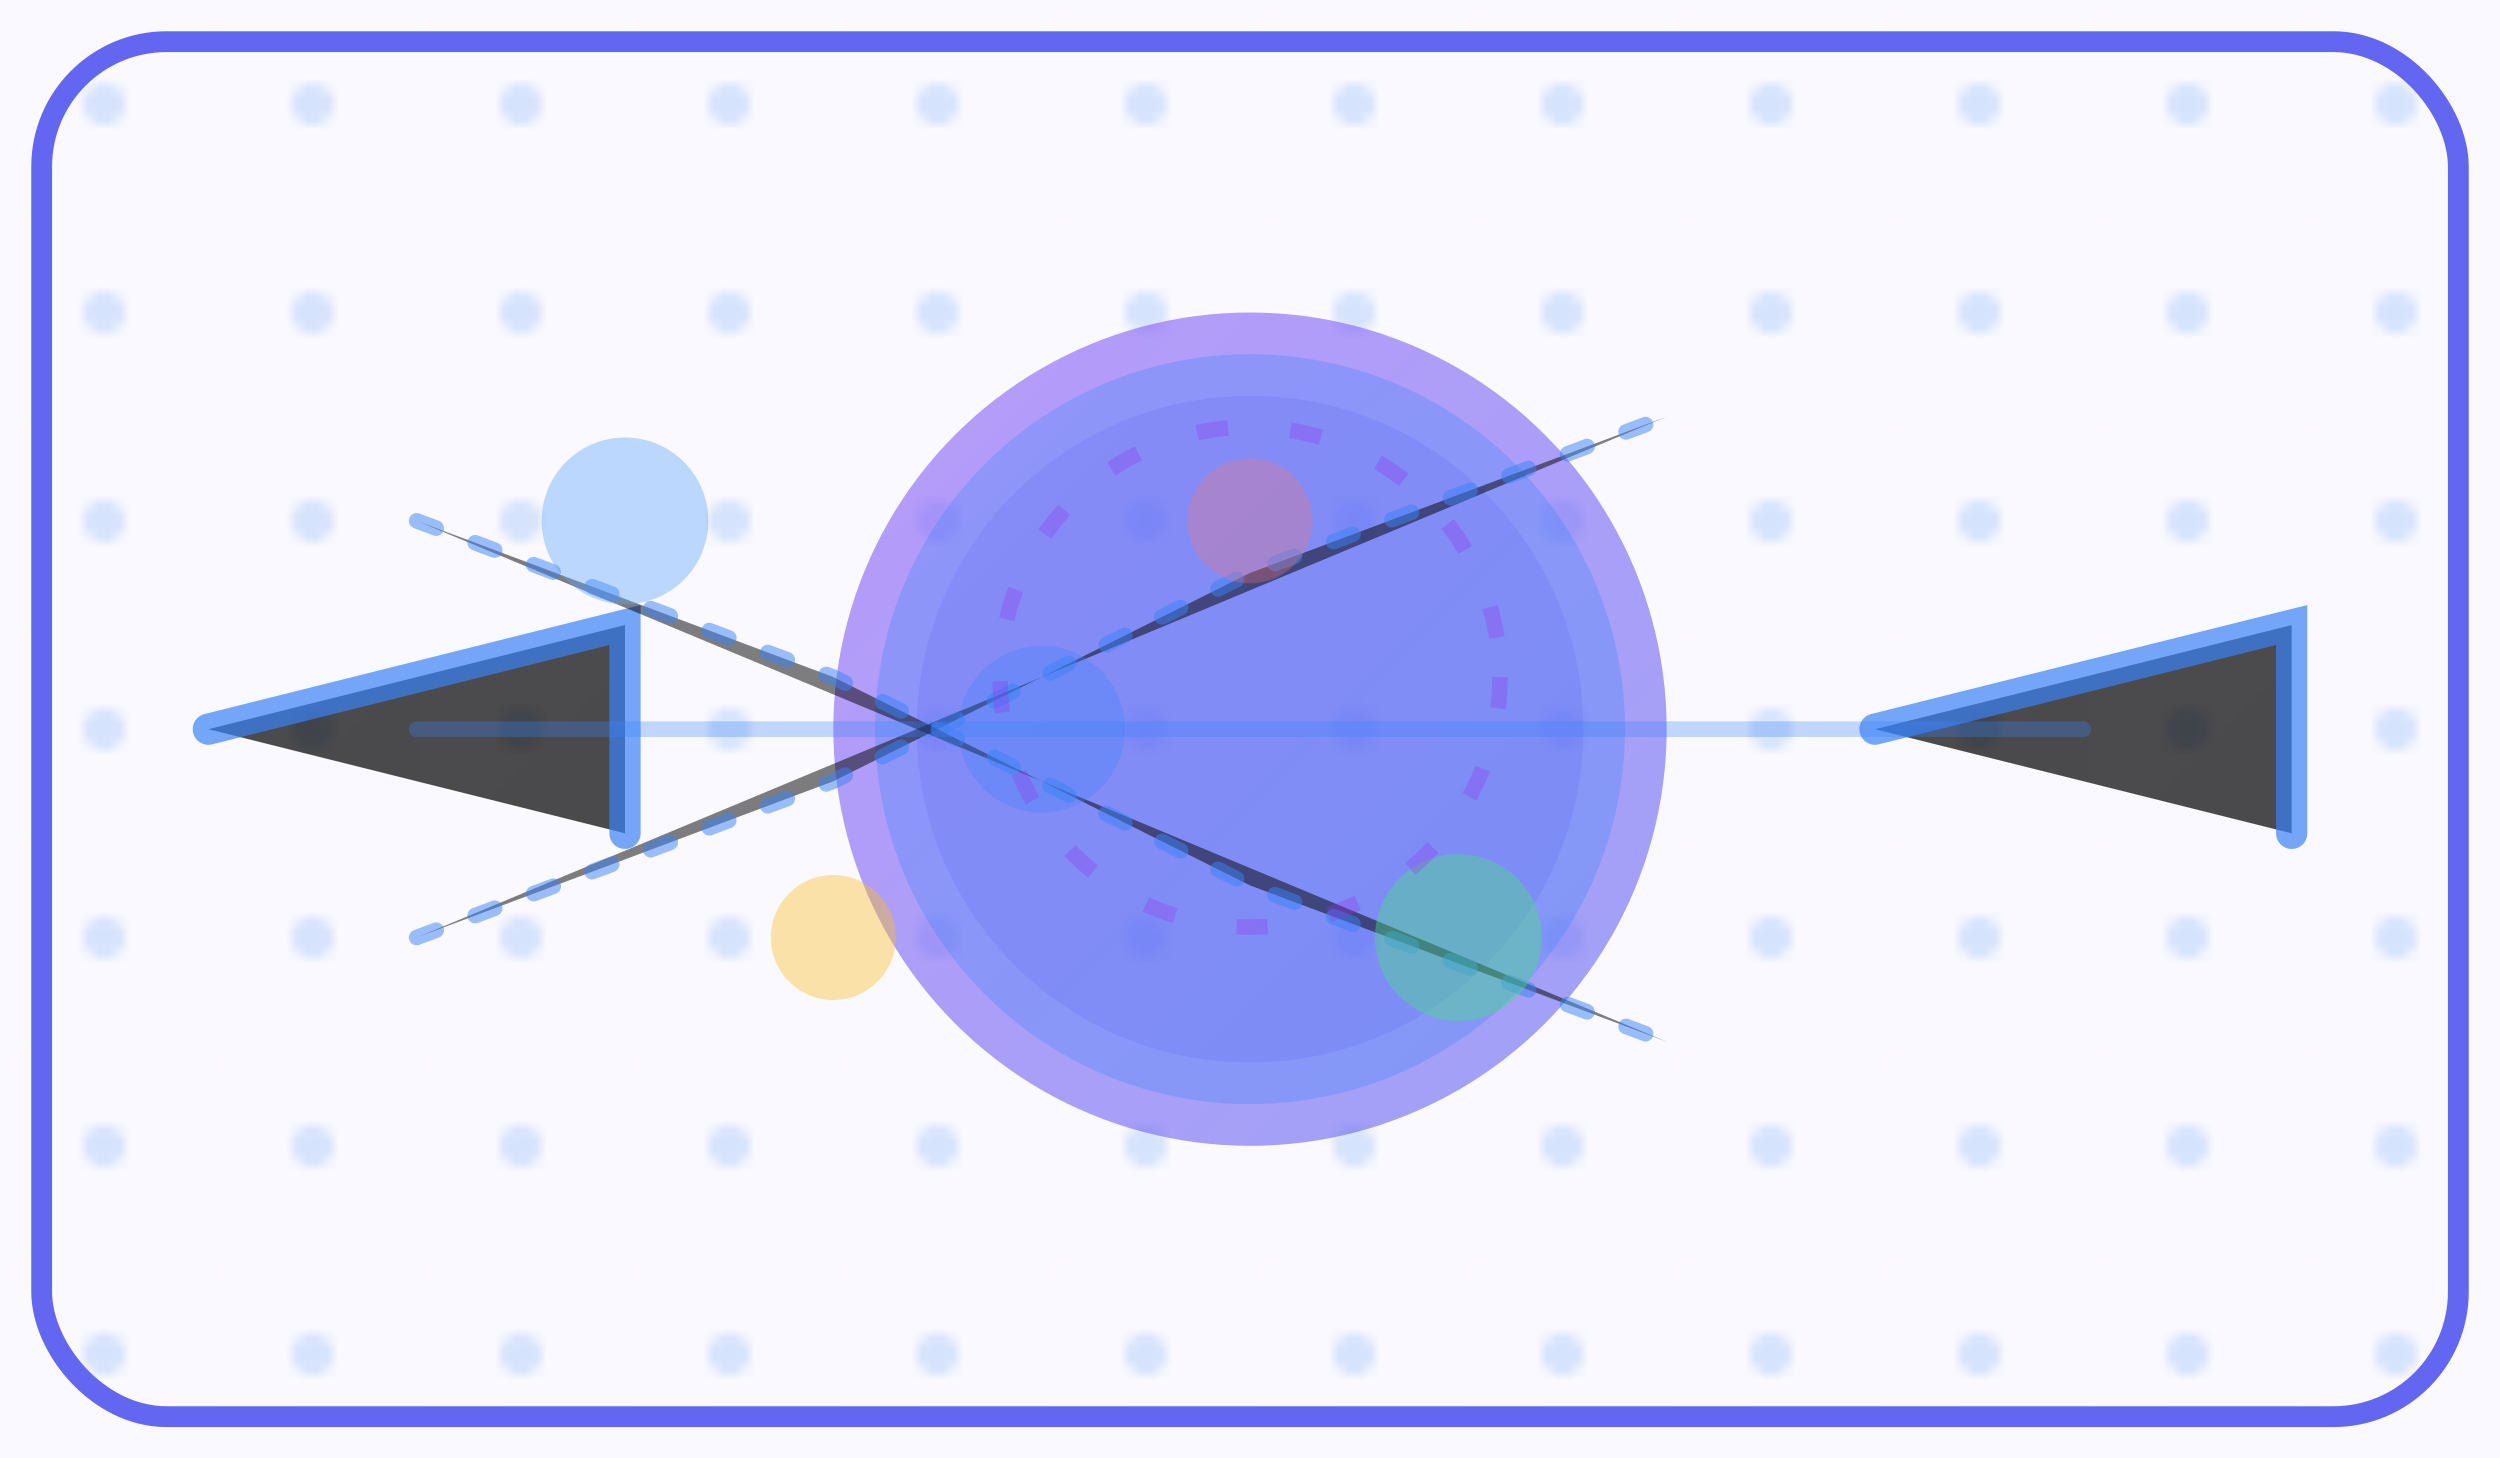
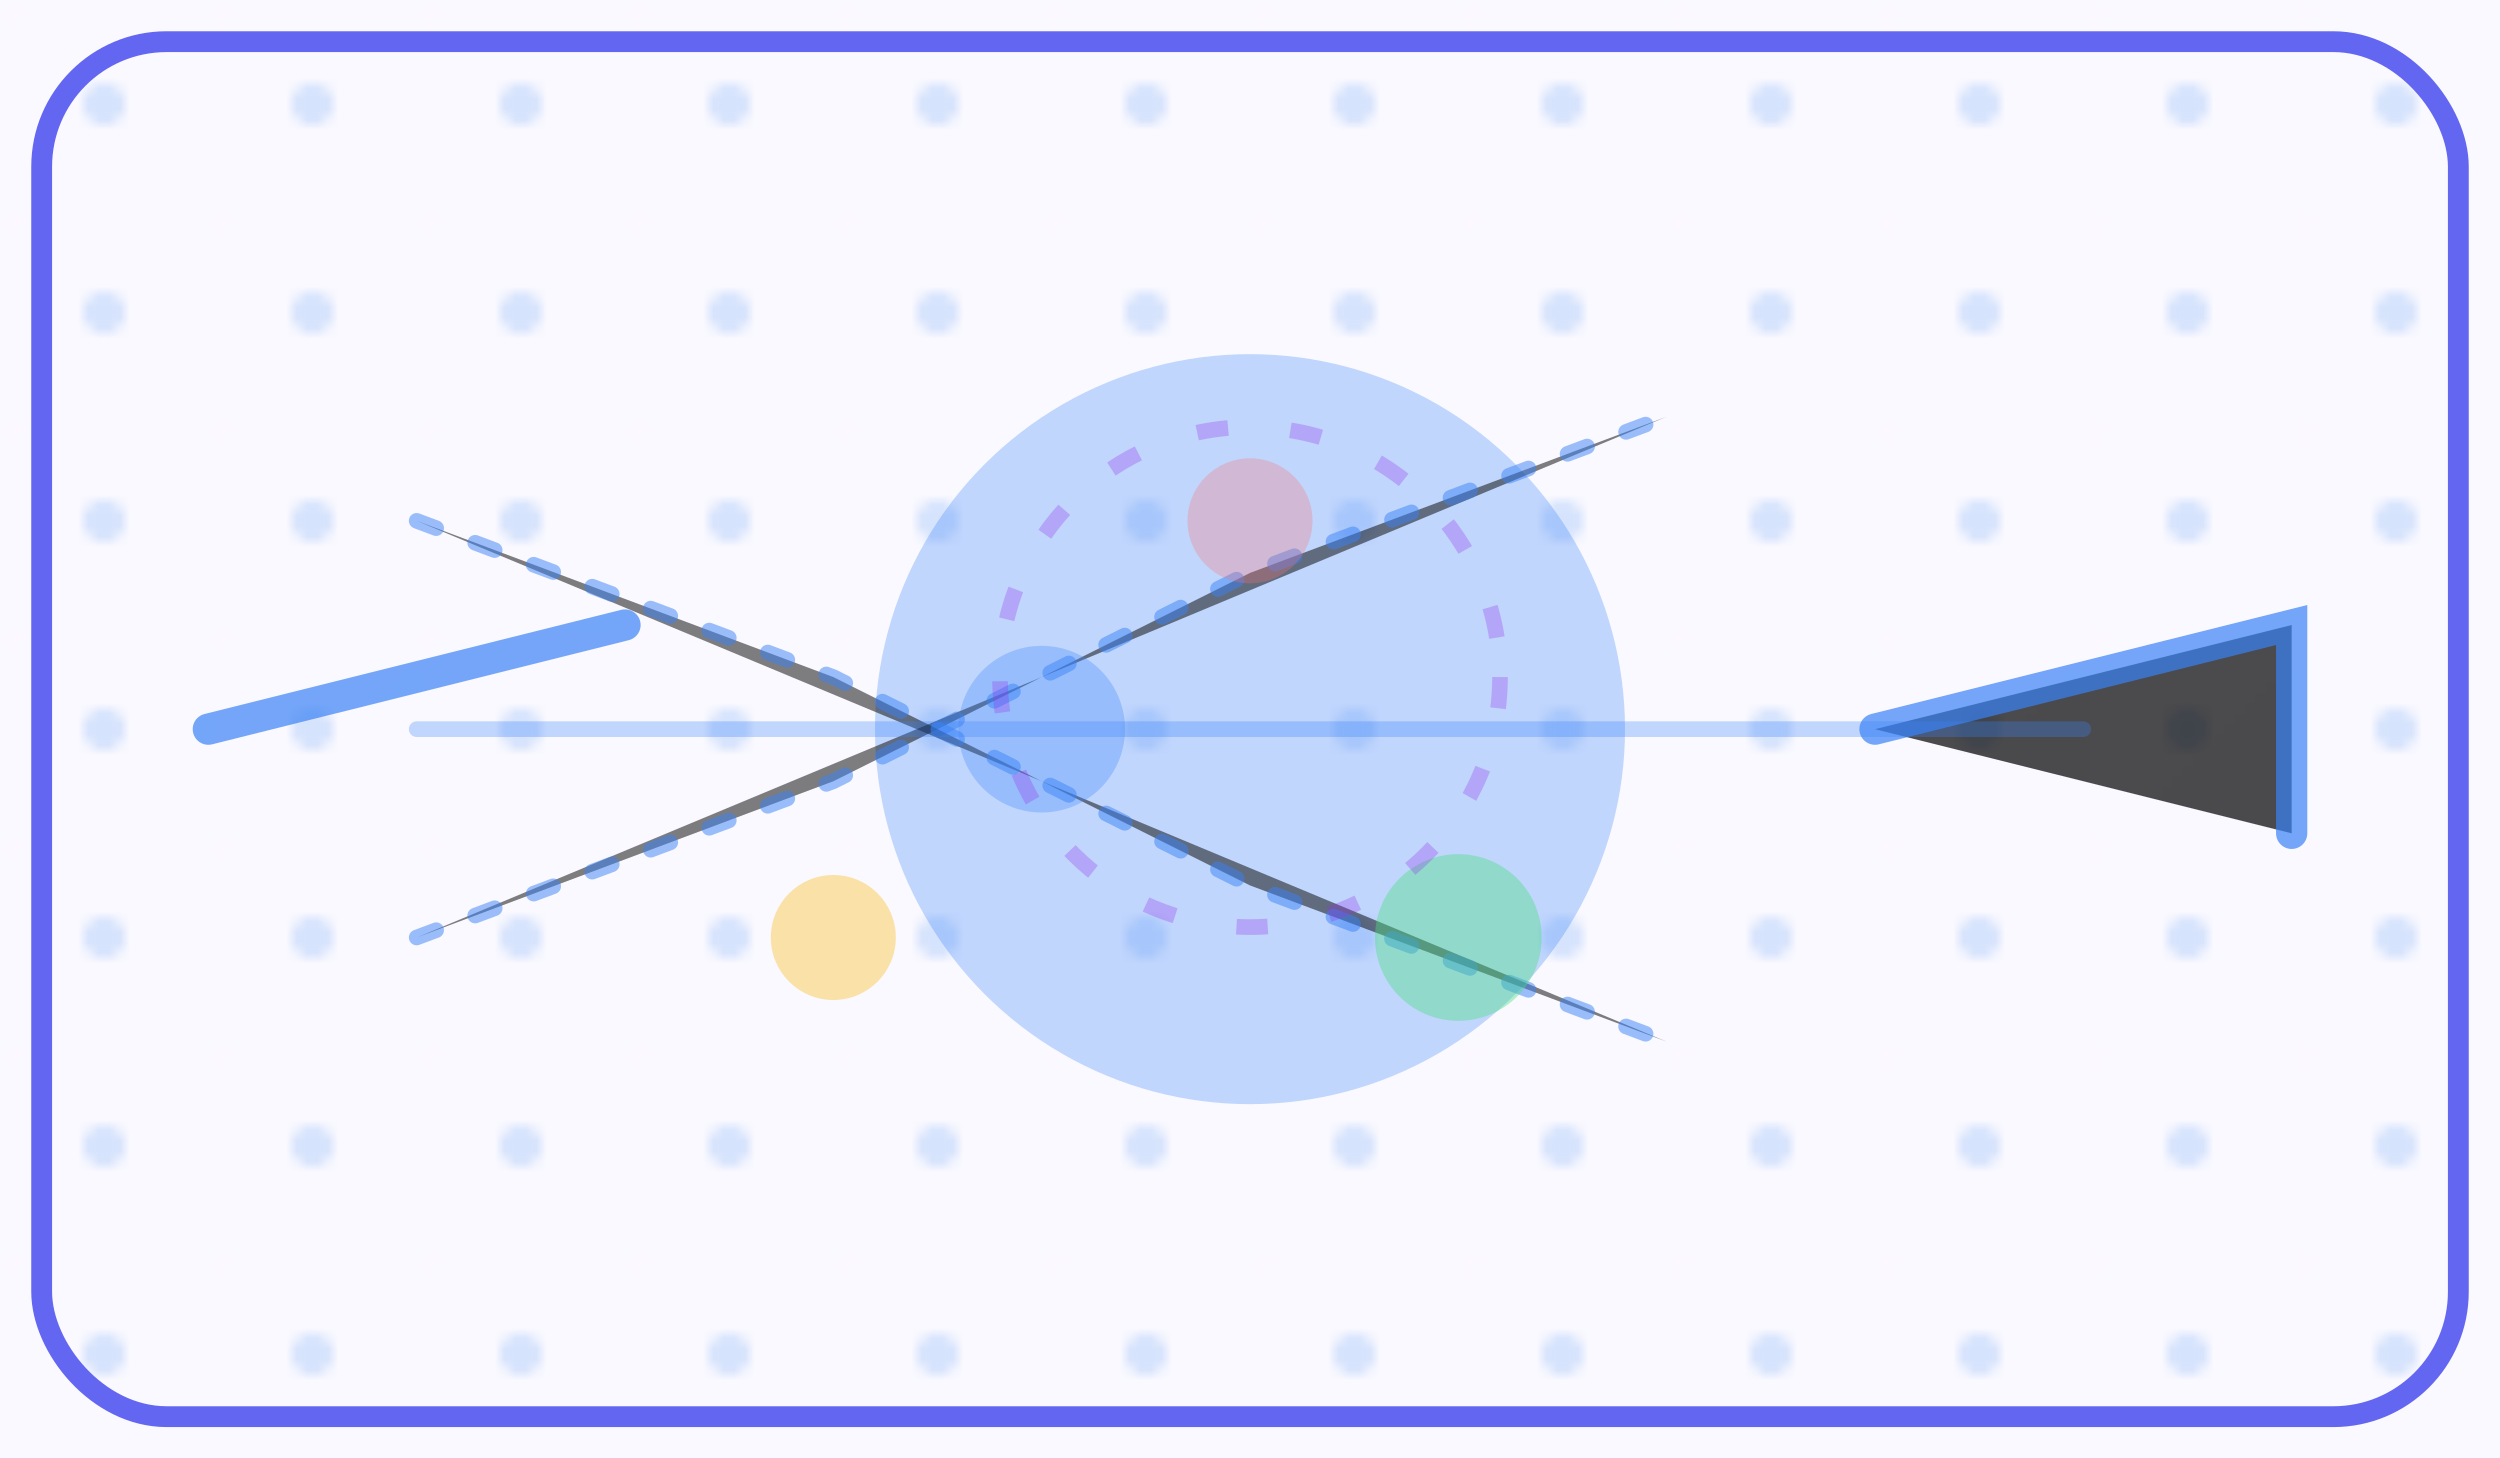
<svg xmlns="http://www.w3.org/2000/svg" width="240" height="140" viewBox="0 0 240 140" class="transition-all duration-300 hover:rotate-[-2deg]">
  <defs>
    <linearGradient id="neuralGradient" x1="0%" y1="0%" x2="100%" y2="100%">
      <stop offset="0%" stop-color="#8B5CF6" />
      <stop offset="100%" stop-color="#6366F1" />
    </linearGradient>
    <pattern id="neuralCircuit" patternUnits="userSpaceOnUse" width="20" height="20">
      <rect width="20" height="20" fill="url(#neuralGradient)" opacity="0.1" />
      <circle cx="10" cy="10" r="2" fill="#3B82F6" opacity="0.5" />
    </pattern>
  </defs>
  <rect width="240" height="140" fill="url(#neuralCircuit)" fill-opacity="0.4" />
  <rect x="4" y="4" width="232" height="132" rx="12" stroke="#6366F1" stroke-width="2" fill="none" />
-   <circle cx="120" cy="70" r="40" fill="url(#neuralGradient)" opacity="0.6" />
  <circle cx="120" cy="70" r="36" fill="#3B82F6" opacity="0.3" />
-   <circle cx="120" cy="70" r="32" fill="#6366F1" opacity="0.2" />
  <g stroke="#3B82F6" stroke-width="3" stroke-linecap="round">
-     <path d="M20 70L60 60L60 80" opacity="0.7" />
+     <path d="M20 70L60 60" opacity="0.7" />
    <path d="M180 70L220 60L220 80" opacity="0.7" />
  </g>
  <g stroke="#3B82F6" stroke-width="1.5" stroke-linecap="round" stroke-linejoin="round">
    <path d="M40 90L80 75L120 55L160 40" stroke-dasharray="2,4" opacity="0.5" />
    <path d="M40 50L80 65L120 85L160 100" stroke-dasharray="2,4" opacity="0.5" />
    <path d="M40 70L120 70L200 70" opacity="0.3" />
  </g>
-   <circle cx="60" cy="50" r="8" fill="#60A5FA" opacity="0.4" />
  <circle cx="100" cy="70" r="8" fill="#3B82F6" opacity="0.3" />
  <circle cx="140" cy="90" r="8" fill="#4ADE80" opacity="0.4" />
  <circle cx="80" cy="90" r="6" fill="#FBBF24" opacity="0.4" />
  <circle cx="120" cy="50" r="6" fill="#F87171" opacity="0.3" />
  <circle cx="120" cy="65" r="24" fill="none" stroke="#9333EA" stroke-width="1.5" stroke-opacity="0.3" stroke-dasharray="3,6" />
</svg>